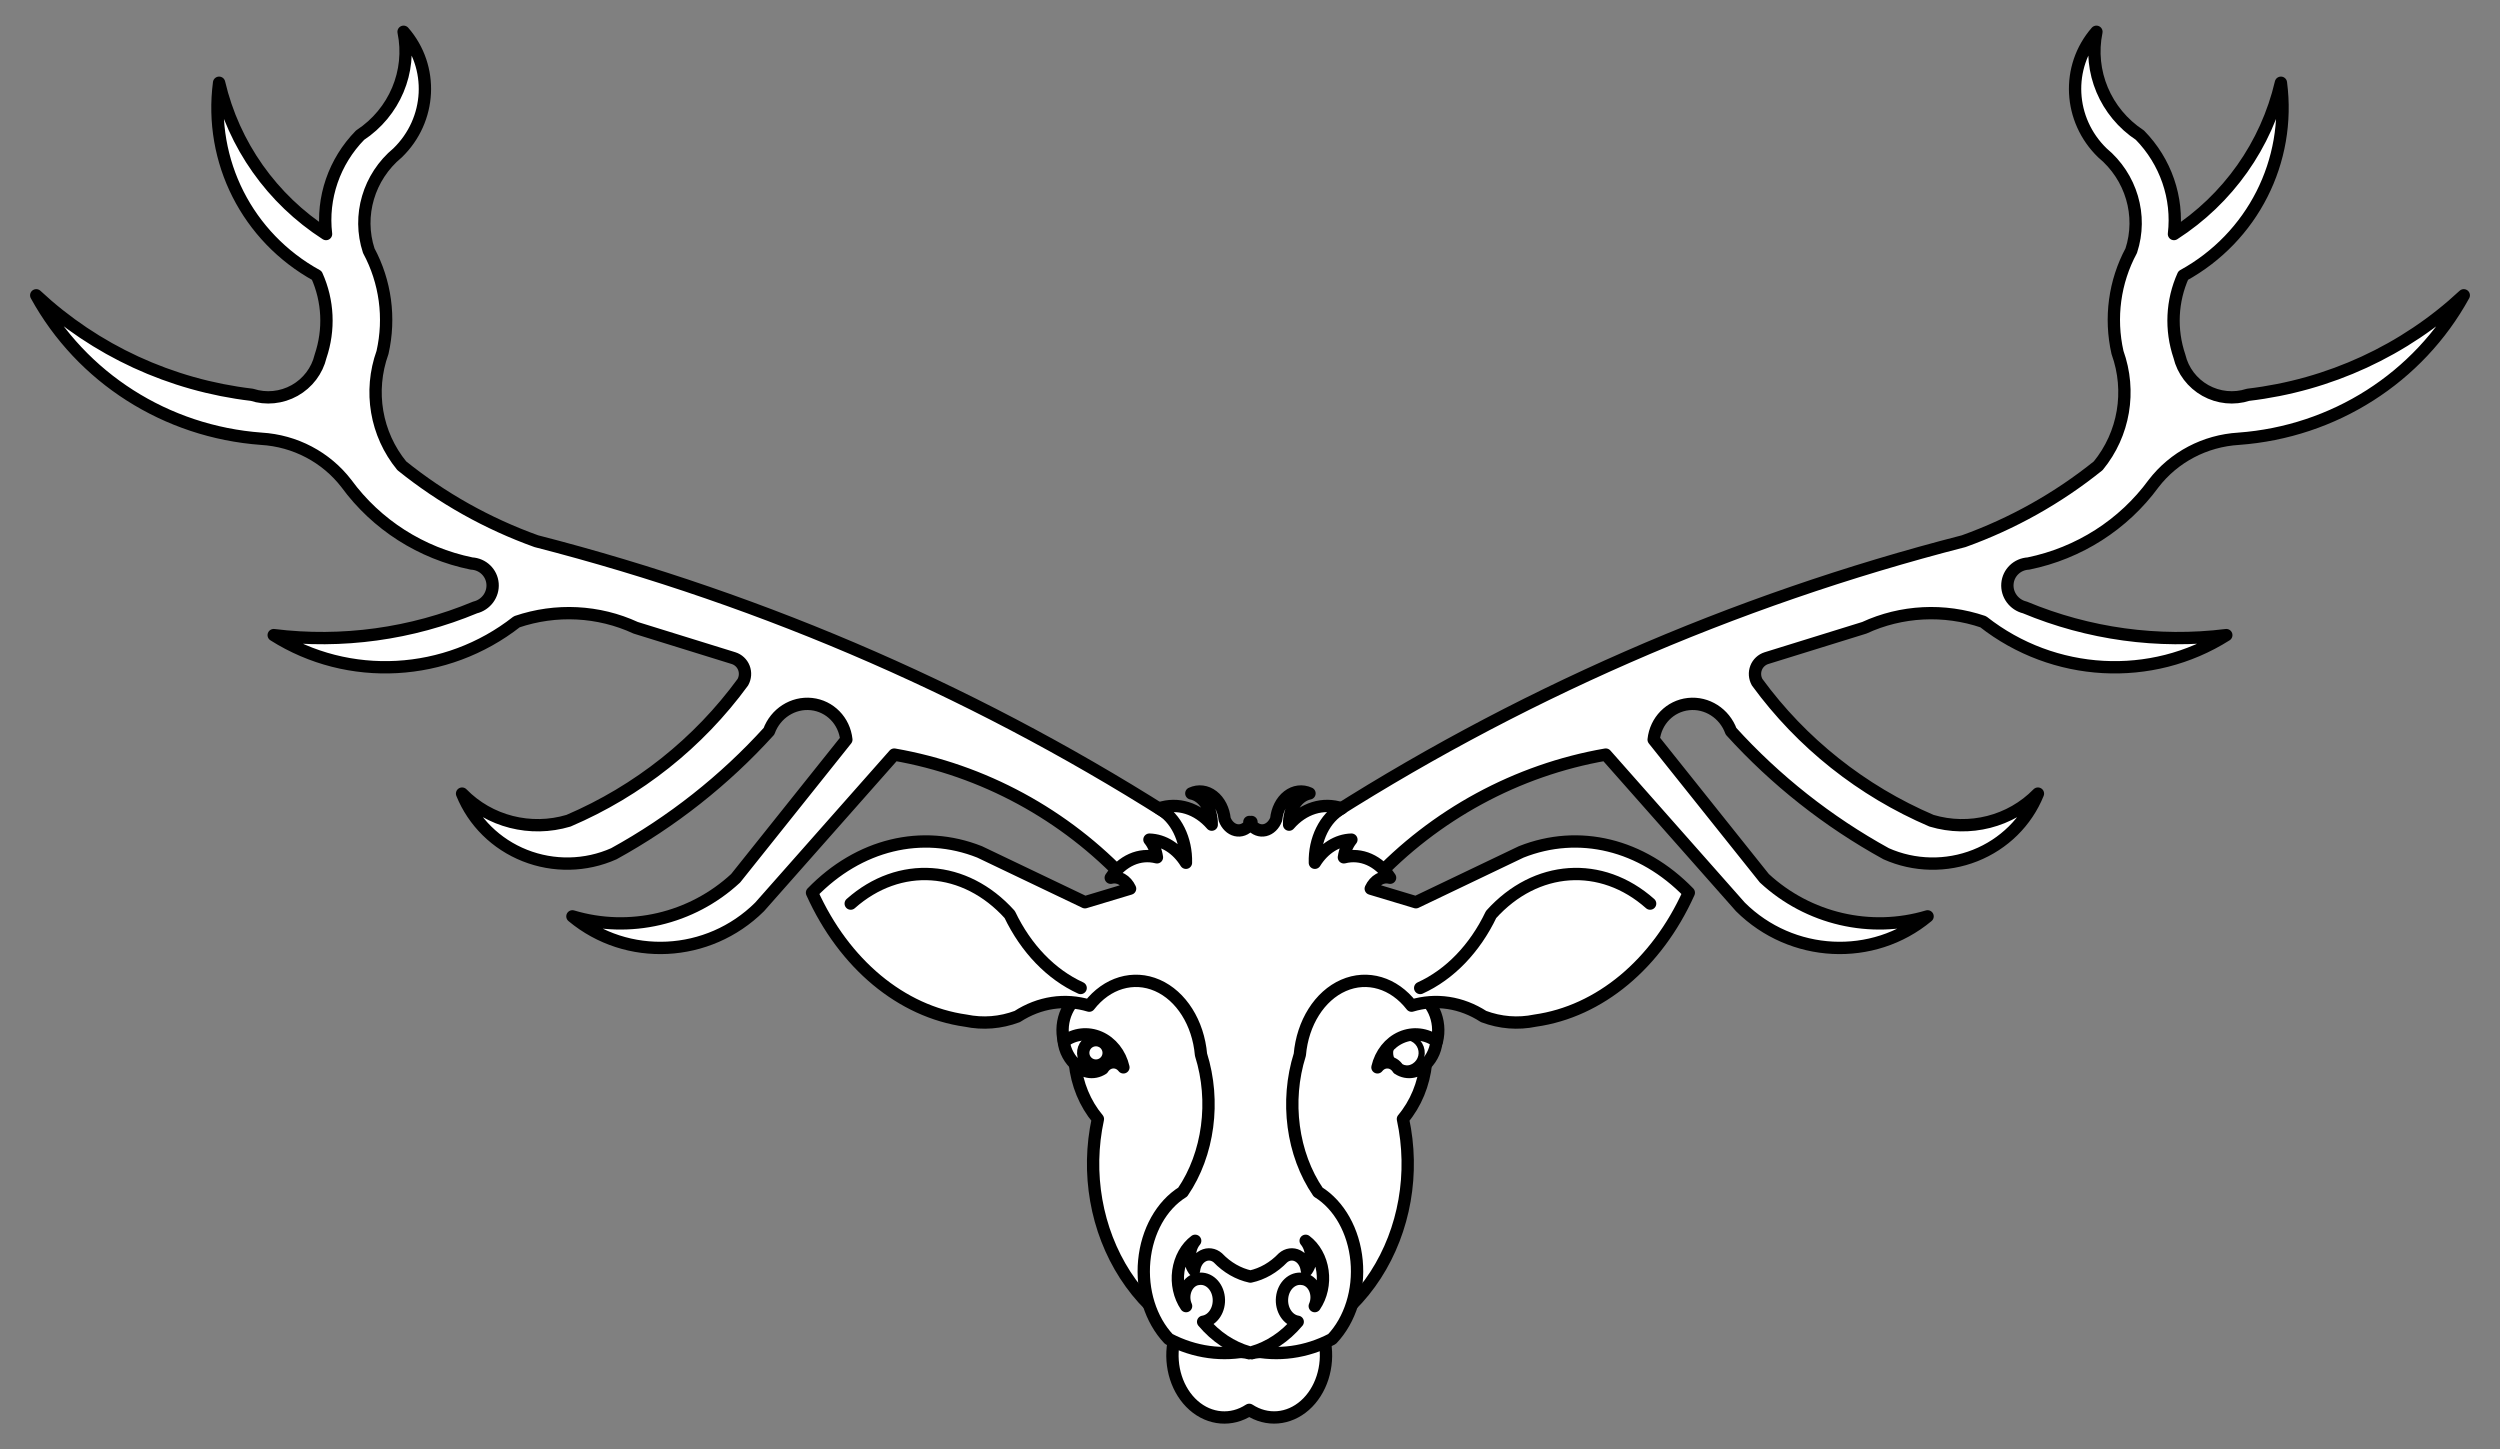
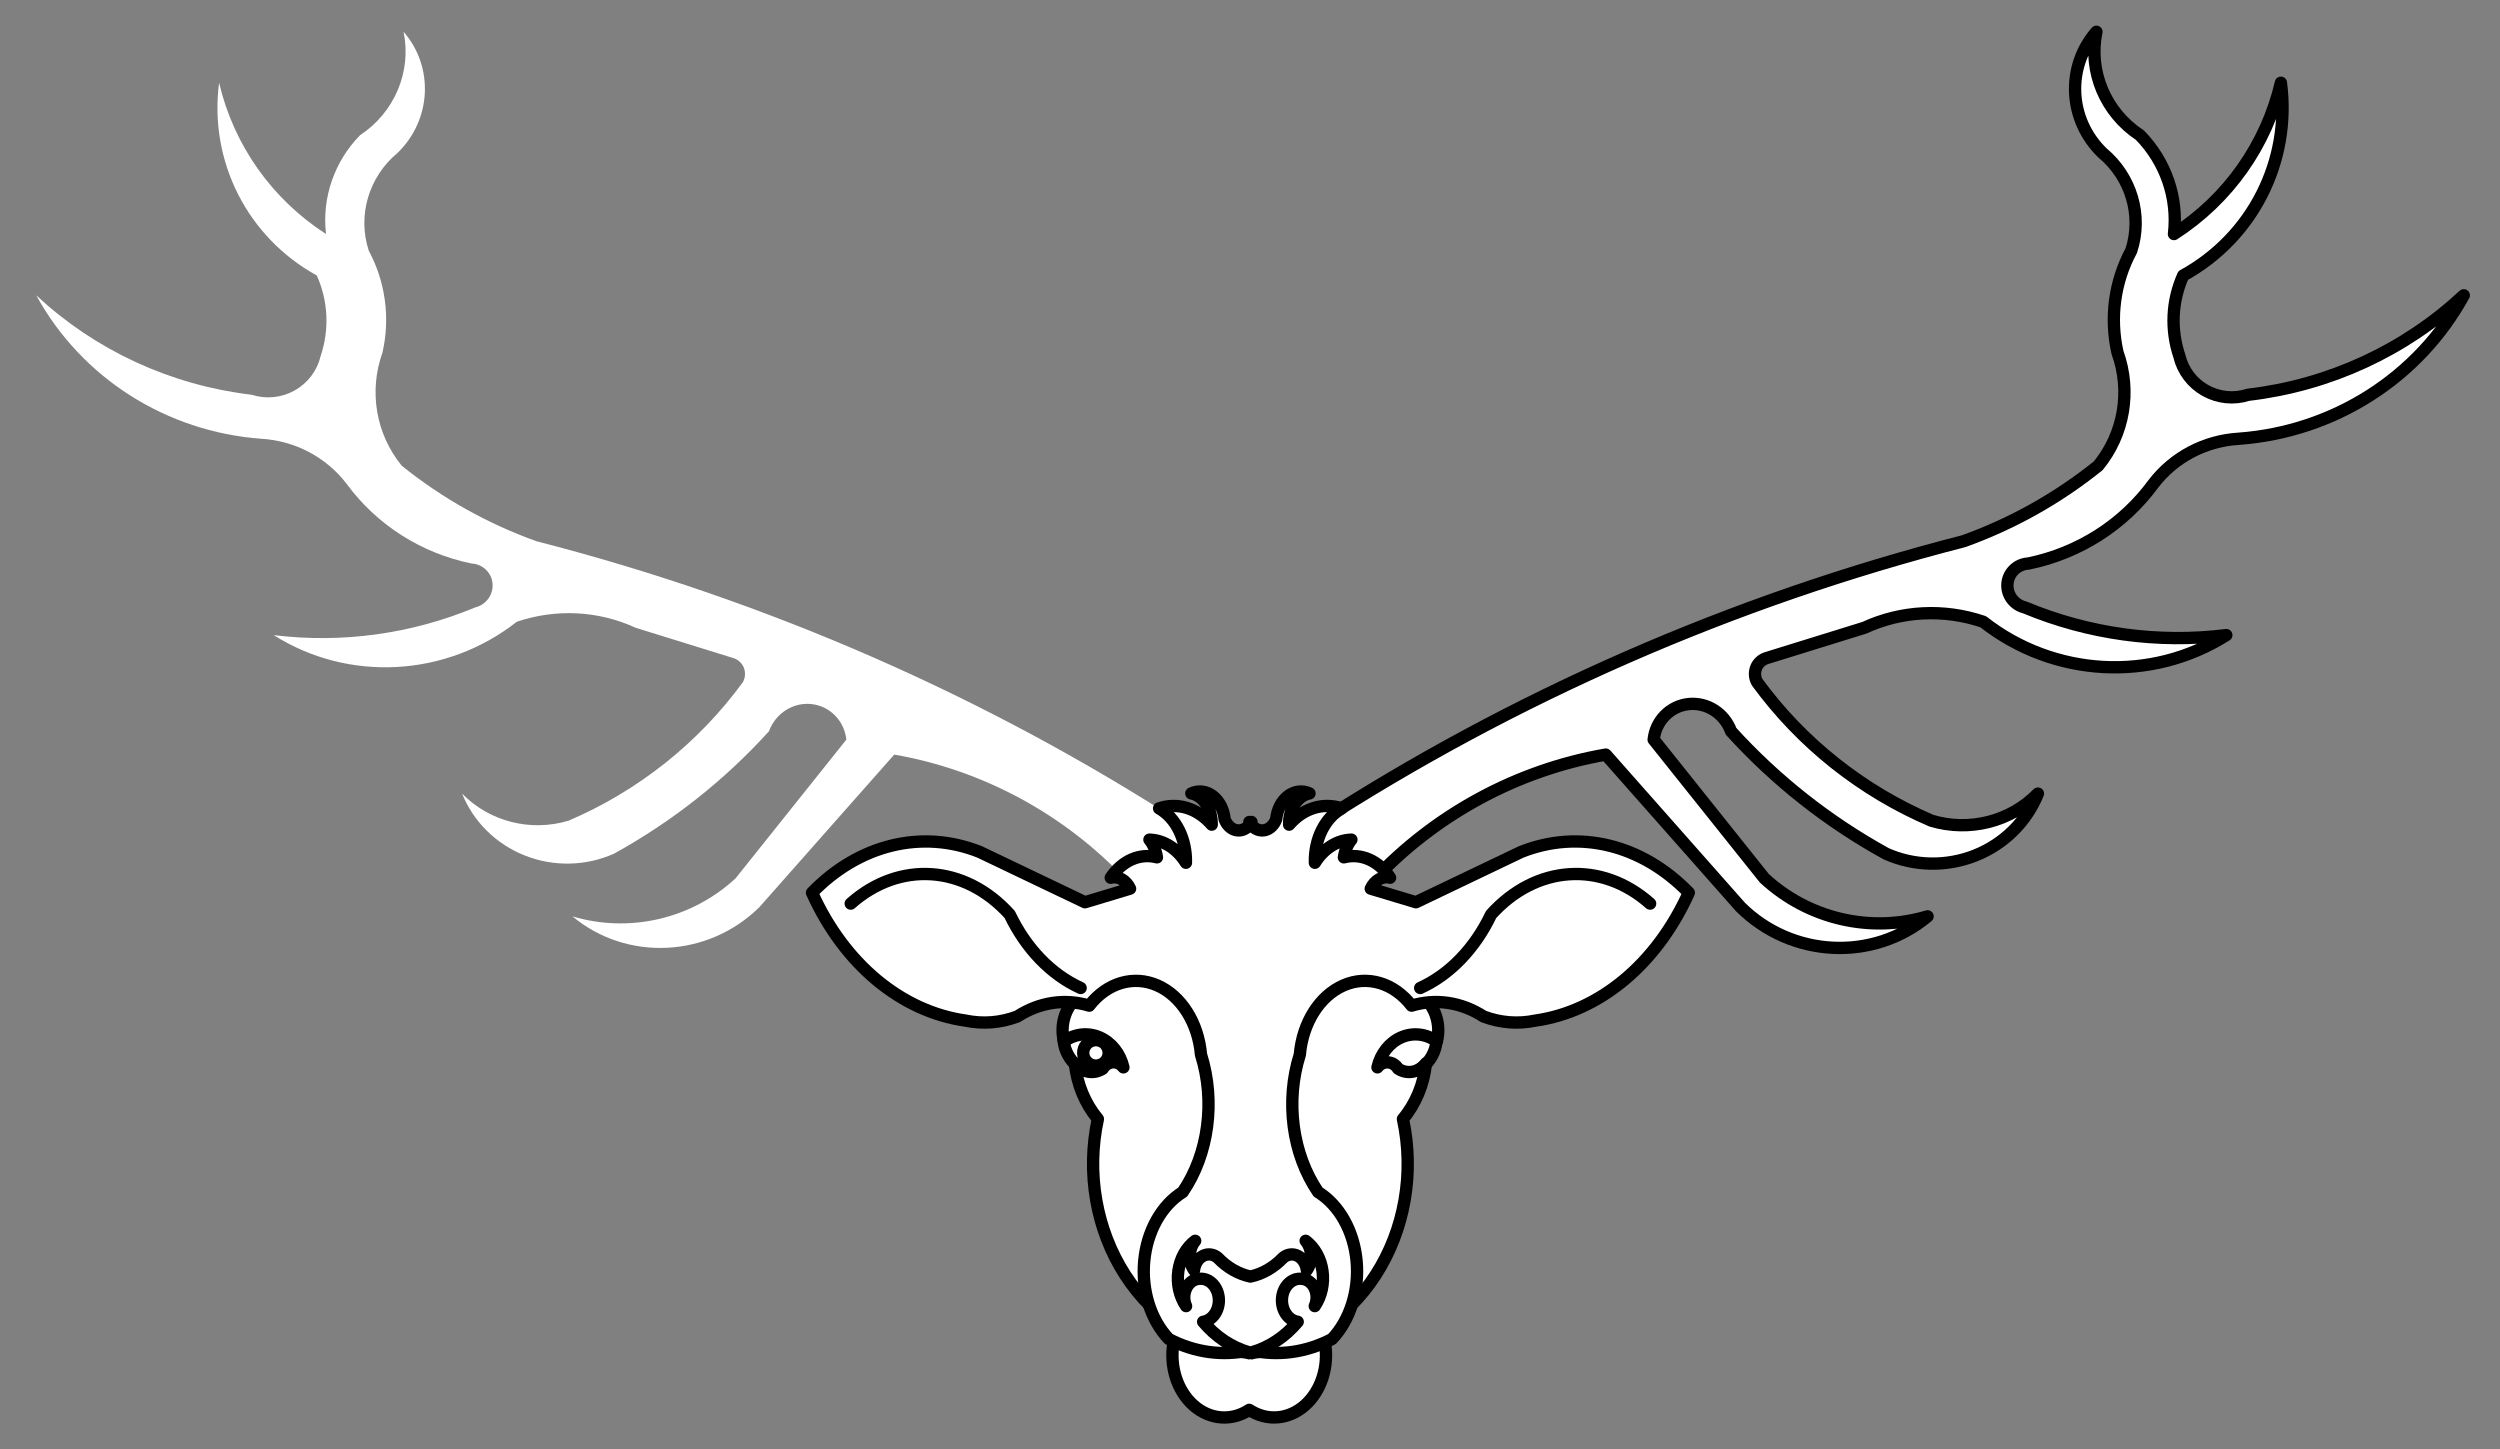
<svg xmlns="http://www.w3.org/2000/svg" version="1.1" viewBox="54 90 310.5 180" width="310.5" height="180">
  <rect x="54" y="90" width="310.5" height="180" fill="#808080" stroke="none" />
  <defs>
    <clipPath id="artboard_clip_path">
      <path d="M 54 90 L 364.5 90 L 364.5 270 L 54 270 Z" />
    </clipPath>
    <clipPath id="outer_stroke_clip_path">
      <path d="M 54 90 L 364.5 90 L 364.5 270 L 54 270 Z M 227.855 219.378 L 227.855 219.378 C 227.345 219.655 227.029 220.188 227.029 220.768 C 227.03 221.347 227.348 221.88 227.857 222.156 C 228.367 222.432 228.987 222.407 229.473 222.091 C 230.184 221.627 230.402 220.685 229.968 219.956 C 229.533 219.228 228.6 218.972 227.855 219.378 Z" />
    </clipPath>
    <clipPath id="outer_stroke_clip_path_2">
      <path d="M 54 90 L 364.5 90 L 364.5 270 L 54 270 Z M 190.871 219.378 L 190.871 219.378 C 191.38 219.655 191.697 220.188 191.696 220.768 C 191.696 221.347 191.378 221.88 190.868 222.156 C 190.358 222.432 189.738 222.407 189.253 222.091 C 188.542 221.627 188.323 220.685 188.758 219.956 C 189.193 219.228 190.125 218.972 190.871 219.378 Z" />
    </clipPath>
  </defs>
  <g id="Stag_s_Head_Cabossed_(4)" stroke="none" stroke-opacity="1" stroke-dasharray="none" fill="none" fill-opacity="1">
    <title>Stag's Head Cabossed (4)</title>
    <g id="Stag_s_Head_Cabossed_(4)_Art" clip-path="url(#artboard_clip_path)">
      <title>Art</title>
      <g id="Group_174">
        <g id="Graphic_186">
          <title>path21</title>
          <path d="M 217.286 192.502 C 241.995 176.497 269.213 164.582 297.886 157.217 C 303.955 155.036 309.603 151.87 314.599 147.847 C 317.816 143.917 318.722 138.591 316.992 133.774 C 316.02 129.473 316.626 124.993 318.7 121.135 C 320.128 116.779 318.71 111.965 315.123 108.99 C 310.899 104.903 310.571 98.316 314.375 93.947 C 313.355 98.882 315.497 103.973 319.777 106.787 C 322.983 110.063 324.538 114.577 324.007 119.067 C 330.722 114.744 335.474 108.021 337.289 100.277 C 338.565 110.019 333.771 119.476 325.155 124.214 C 323.734 127.368 323.567 130.95 324.686 134.254 C 325.112 136.046 326.282 137.587 327.906 138.498 C 329.531 139.408 331.459 139.602 333.216 139.033 C 343.283 137.848 352.663 133.52 360 126.677 C 354.373 136.929 343.87 143.624 332.052 144.493 C 327.857 144.743 324.001 146.773 321.472 150.062 C 317.732 155.171 312.196 158.707 305.927 159.99 C 304.542 160.062 303.433 161.13 303.324 162.497 C 303.214 163.864 304.135 165.119 305.489 165.444 C 313.407 168.744 322.037 169.93 330.506 168.881 C 321.208 174.767 309.072 174.101 300.314 167.223 C 295.454 165.572 290.163 165.84 285.551 167.97 L 273.399 171.739 C 272.808 171.924 272.336 172.366 272.11 172.943 C 271.885 173.521 271.931 174.175 272.236 174.726 C 277.754 182.283 285.242 188.233 293.893 191.934 C 298.609 193.343 303.715 192.042 307.111 188.566 C 305.7 192.063 302.881 194.844 299.315 196.256 C 295.75 197.669 291.752 197.589 288.261 196.035 C 281.027 192.053 274.514 186.911 268.993 180.823 C 268.184 178.597 265.998 177.199 263.71 177.446 C 261.423 177.693 259.633 179.52 259.384 181.861 L 273.135 199.083 C 278.587 204.132 286.325 205.937 293.405 203.811 C 286.62 209.462 276.518 208.953 270.162 202.642 L 253.436 183.72 C 242.404 185.637 232.204 191.17 224.509 199.411 C 222.449 200.093 220.229 199.621 218.723 198.18 C 217.216 196.74 216.665 194.561 217.286 192.502 Z" fill="#FFFFFF" />
          <path d="M 217.286 192.502 C 241.995 176.497 269.213 164.582 297.886 157.217 C 303.955 155.036 309.603 151.87 314.599 147.847 C 317.816 143.917 318.722 138.591 316.992 133.774 C 316.02 129.473 316.626 124.993 318.7 121.135 C 320.128 116.779 318.71 111.965 315.123 108.99 C 310.899 104.903 310.571 98.316 314.375 93.947 C 313.355 98.882 315.497 103.973 319.777 106.787 C 322.983 110.063 324.538 114.577 324.007 119.067 C 330.722 114.744 335.474 108.021 337.289 100.277 C 338.565 110.019 333.771 119.476 325.155 124.214 C 323.734 127.368 323.567 130.95 324.686 134.254 C 325.112 136.046 326.282 137.587 327.906 138.498 C 329.531 139.408 331.459 139.602 333.216 139.033 C 343.283 137.848 352.663 133.52 360 126.677 C 354.373 136.929 343.87 143.624 332.052 144.493 C 327.857 144.743 324.001 146.773 321.472 150.062 C 317.732 155.171 312.196 158.707 305.927 159.99 C 304.542 160.062 303.433 161.13 303.324 162.497 C 303.214 163.864 304.135 165.119 305.489 165.444 C 313.407 168.744 322.037 169.93 330.506 168.881 C 321.208 174.767 309.072 174.101 300.314 167.223 C 295.454 165.572 290.163 165.84 285.551 167.97 L 273.399 171.739 C 272.808 171.924 272.336 172.366 272.11 172.943 C 271.885 173.521 271.931 174.175 272.236 174.726 C 277.754 182.283 285.242 188.233 293.893 191.934 C 298.609 193.343 303.715 192.042 307.111 188.566 C 305.7 192.063 302.881 194.844 299.315 196.256 C 295.75 197.669 291.752 197.589 288.261 196.035 C 281.027 192.053 274.514 186.911 268.993 180.823 C 268.184 178.597 265.998 177.199 263.71 177.446 C 261.423 177.693 259.633 179.52 259.384 181.861 L 273.135 199.083 C 278.587 204.132 286.325 205.937 293.405 203.811 C 286.62 209.462 276.518 208.953 270.162 202.642 L 253.436 183.72 C 242.404 185.637 232.204 191.17 224.509 199.411 C 222.449 200.093 220.229 199.621 218.723 198.18 C 217.216 196.74 216.665 194.561 217.286 192.502 Z" stroke="black" stroke-linecap="round" stroke-linejoin="round" stroke-width="1.531" />
        </g>
        <g id="Graphic_185">
          <title>path26</title>
          <path d="M 201.214 192.502 C 176.505 176.497 149.287 164.582 120.614 157.217 C 114.545 155.036 108.897 151.87 103.901 147.847 C 100.684 143.917 99.778 138.591 101.508 133.774 C 102.48 129.473 101.874 124.993 99.8 121.135 C 98.372 116.779 99.79 111.965 103.377 108.99 C 107.601 104.903 107.929 98.316 104.125 93.947 C 105.145 98.882 103.003 103.973 98.723 106.787 C 95.517 110.063 93.962 114.577 94.494 119.067 C 87.778 114.744 83.026 108.021 81.211 100.277 C 79.935 110.019 84.729 119.476 93.345 124.214 C 94.766 127.368 94.933 130.95 93.814 134.254 C 93.388 136.046 92.218 137.587 90.594 138.498 C 88.969 139.408 87.041 139.602 85.284 139.033 C 75.217 137.848 65.837 133.52 58.5 126.677 C 64.127 136.929 74.63 143.624 86.448 144.493 C 90.643 144.743 94.499 146.773 97.028 150.062 C 100.768 155.171 106.304 158.707 112.573 159.99 C 113.958 160.062 115.067 161.13 115.176 162.497 C 115.286 163.864 114.365 165.119 113.011 165.444 C 105.093 168.744 96.463 169.93 87.994 168.881 C 97.292 174.767 109.428 174.101 118.186 167.223 C 123.046 165.572 128.337 165.84 132.949 167.97 L 145.101 171.739 C 145.692 171.924 146.164 172.366 146.39 172.943 C 146.615 173.521 146.569 174.175 146.264 174.726 C 140.746 182.283 133.258 188.233 124.607 191.934 C 119.891 193.343 114.785 192.042 111.389 188.566 C 112.8 192.063 115.619 194.844 119.185 196.256 C 122.75 197.669 126.747 197.589 130.239 196.035 C 137.473 192.053 143.986 186.911 149.507 180.823 C 150.316 178.597 152.502 177.199 154.79 177.446 C 157.077 177.693 158.867 179.52 159.116 181.861 L 145.365 199.083 C 139.913 204.132 132.175 205.937 125.095 203.811 C 131.88 209.462 141.982 208.953 148.338 202.642 L 165.064 183.72 C 176.096 185.637 186.296 191.17 193.991 199.411 C 196.051 200.093 198.271 199.621 199.777 198.18 C 201.284 196.74 201.835 194.561 201.214 192.502 Z" fill="#FFFFFF" />
-           <path d="M 201.214 192.502 C 176.505 176.497 149.287 164.582 120.614 157.217 C 114.545 155.036 108.897 151.87 103.901 147.847 C 100.684 143.917 99.778 138.591 101.508 133.774 C 102.48 129.473 101.874 124.993 99.8 121.135 C 98.372 116.779 99.79 111.965 103.377 108.99 C 107.601 104.903 107.929 98.316 104.125 93.947 C 105.145 98.882 103.003 103.973 98.723 106.787 C 95.517 110.063 93.962 114.577 94.494 119.067 C 87.778 114.744 83.026 108.021 81.211 100.277 C 79.935 110.019 84.729 119.476 93.345 124.214 C 94.766 127.368 94.933 130.95 93.814 134.254 C 93.388 136.046 92.218 137.587 90.594 138.498 C 88.969 139.408 87.041 139.602 85.284 139.033 C 75.217 137.848 65.837 133.52 58.5 126.677 C 64.127 136.929 74.63 143.624 86.448 144.493 C 90.643 144.743 94.499 146.773 97.028 150.062 C 100.768 155.171 106.304 158.707 112.573 159.99 C 113.958 160.062 115.067 161.13 115.176 162.497 C 115.286 163.864 114.365 165.119 113.011 165.444 C 105.093 168.744 96.463 169.93 87.994 168.881 C 97.292 174.767 109.428 174.101 118.186 167.223 C 123.046 165.572 128.337 165.84 132.949 167.97 L 145.101 171.739 C 145.692 171.924 146.164 172.366 146.39 172.943 C 146.615 173.521 146.569 174.175 146.264 174.726 C 140.746 182.283 133.258 188.233 124.607 191.934 C 119.891 193.343 114.785 192.042 111.389 188.566 C 112.8 192.063 115.619 194.844 119.185 196.256 C 122.75 197.669 126.747 197.589 130.239 196.035 C 137.473 192.053 143.986 186.911 149.507 180.823 C 150.316 178.597 152.502 177.199 154.79 177.446 C 157.077 177.693 158.867 179.52 159.116 181.861 L 145.365 199.083 C 139.913 204.132 132.175 205.937 125.095 203.811 C 131.88 209.462 141.982 208.953 148.338 202.642 L 165.064 183.72 C 176.096 185.637 186.296 191.17 193.991 199.411 C 196.051 200.093 198.271 199.621 199.777 198.18 C 201.284 196.74 201.835 194.561 201.214 192.502 Z" stroke="black" stroke-linecap="round" stroke-linejoin="round" stroke-width="1.531" />
        </g>
        <g id="Graphic_184">
          <title>path37</title>
          <circle cx="227.707" cy="218.87" r="4.733" fill="#FFFFFF" />
          <circle cx="227.707" cy="218.87" r="4.733" stroke="black" stroke-linecap="round" stroke-linejoin="round" stroke-width="1.531" />
        </g>
        <g id="Graphic_183">
          <title>path42</title>
          <path d="M 227.855 219.378 C 228.6 218.972 229.533 219.228 229.968 219.956 C 230.402 220.685 230.184 221.627 229.473 222.091 C 228.987 222.407 228.367 222.432 227.857 222.156 C 227.348 221.88 227.03 221.347 227.029 220.768 C 227.029 220.188 227.345 219.655 227.855 219.378 Z" fill="#FFFFFF" />
-           <path d="M 227.855 219.378 C 228.6 218.972 229.533 219.228 229.968 219.956 C 230.402 220.685 230.184 221.627 229.473 222.091 C 228.987 222.407 228.367 222.432 227.857 222.156 C 227.348 221.88 227.03 221.347 227.029 220.768 C 227.029 220.188 227.345 219.655 227.855 219.378 Z" stroke="black" stroke-linecap="round" stroke-linejoin="round" stroke-width="1.531" clip-path="url(#outer_stroke_clip_path)" />
        </g>
        <g id="Graphic_182">
          <title>path50</title>
          <circle cx="190.808" cy="218.765" r="4.733" fill="#FFFFFF" />
          <circle cx="190.808" cy="218.765" r="4.733" stroke="black" stroke-linecap="round" stroke-linejoin="round" stroke-width="1.531" />
        </g>
        <g id="Graphic_181">
          <title>path55</title>
          <path d="M 190.871 219.378 C 190.125 218.972 189.193 219.228 188.758 219.956 C 188.323 220.685 188.542 221.627 189.253 222.091 C 189.738 222.407 190.358 222.432 190.868 222.156 C 191.378 221.88 191.696 221.347 191.696 220.768 C 191.697 220.188 191.38 219.655 190.871 219.378 Z" fill="#FFFFFF" />
          <path d="M 190.871 219.378 C 190.125 218.972 189.193 219.228 188.758 219.956 C 188.323 220.685 188.542 221.627 189.253 222.091 C 189.738 222.407 190.358 222.432 190.868 222.156 C 191.378 221.88 191.696 221.347 191.696 220.768 C 191.697 220.188 191.38 219.655 190.871 219.378 Z" stroke="black" stroke-linecap="round" stroke-linejoin="round" stroke-width="1.531" clip-path="url(#outer_stroke_clip_path_2)" />
        </g>
        <g id="Graphic_180">
          <title>path63</title>
          <path d="M 209.156 265.104 C 211.356 266.543 214.051 266.324 216.068 264.542 C 218.085 262.76 219.058 259.739 218.562 256.796 C 217.968 254.206 215.967 252.444 213.727 252.539 C 211.487 252.635 209.595 254.562 209.156 257.196 C 208.722 254.556 206.827 252.621 204.583 252.526 C 202.339 252.43 200.335 254.199 199.745 256.796 C 199.247 259.741 200.22 262.765 202.239 264.548 C 204.258 266.33 206.957 266.547 209.156 265.104 Z" fill="#FFFFFF" />
          <path d="M 209.156 265.104 C 211.356 266.543 214.051 266.324 216.068 264.542 C 218.085 262.76 219.058 259.739 218.562 256.796 C 217.968 254.206 215.967 252.444 213.727 252.539 C 211.487 252.635 209.595 254.562 209.156 257.196 C 208.722 254.556 206.827 252.621 204.583 252.526 C 202.339 252.43 200.335 254.199 199.745 256.796 C 199.247 259.741 200.22 262.765 202.239 264.548 C 204.258 266.33 206.957 266.547 209.156 265.104 Z" stroke="black" stroke-linecap="round" stroke-linejoin="round" stroke-width="1.531" />
        </g>
        <g id="Graphic_179">
          <title>path74</title>
          <path d="M 209.098 258.021 L 209.098 258.054 C 209.166 258.049 209.234 258.043 209.301 258.038 C 209.369 258.043 209.437 258.049 209.504 258.054 L 209.504 258.021 C 215.637 257.475 221.247 253.941 224.854 248.352 C 228.46 242.764 229.699 235.684 228.244 228.982 C 229.839 227.078 230.843 224.649 231.107 222.055 C 230.252 223.196 228.789 223.48 227.641 222.729 C 227.357 222.266 226.897 221.976 226.396 221.944 C 225.896 221.912 225.41 222.141 225.08 222.565 C 225.475 220.863 226.575 219.477 228.038 218.841 C 229.5 218.204 231.146 218.394 232.462 219.351 C 233.109 216.749 231.862 214.026 229.599 213.099 C 229.306 211.633 228.851 210.215 228.244 208.876 C 225.163 200.444 217.336 195.47 209.301 196.838 C 201.266 195.47 193.44 200.444 190.358 208.876 C 189.751 210.215 189.296 211.633 189.004 213.099 C 186.74 214.026 185.494 216.749 186.141 219.351 C 187.457 218.391 189.105 218.2 190.569 218.837 C 192.033 219.474 193.134 220.861 193.528 222.565 C 193.199 222.139 192.711 221.908 192.209 221.94 C 191.707 221.972 191.246 222.264 190.962 222.729 C 189.814 223.48 188.351 223.196 187.496 222.055 C 187.76 224.649 188.764 227.078 190.358 228.982 C 188.904 235.684 190.143 242.764 193.749 248.352 C 197.355 253.941 202.966 257.475 209.098 258.021 Z" fill="#FFFFFF" />
          <path d="M 209.098 258.021 L 209.098 258.054 C 209.166 258.049 209.234 258.043 209.301 258.038 C 209.369 258.043 209.437 258.049 209.504 258.054 L 209.504 258.021 C 215.637 257.475 221.247 253.941 224.854 248.352 C 228.46 242.764 229.699 235.684 228.244 228.982 C 229.839 227.078 230.843 224.649 231.107 222.055 C 230.252 223.196 228.789 223.48 227.641 222.729 C 227.357 222.266 226.897 221.976 226.396 221.944 C 225.896 221.912 225.41 222.141 225.08 222.565 C 225.475 220.863 226.575 219.477 228.038 218.841 C 229.5 218.204 231.146 218.394 232.462 219.351 C 233.109 216.749 231.862 214.026 229.599 213.099 C 229.306 211.633 228.851 210.215 228.244 208.876 C 225.163 200.444 217.336 195.47 209.301 196.838 C 201.266 195.47 193.44 200.444 190.358 208.876 C 189.751 210.215 189.296 211.633 189.004 213.099 C 186.74 214.026 185.494 216.749 186.141 219.351 C 187.457 218.391 189.105 218.2 190.569 218.837 C 192.033 219.474 193.134 220.861 193.528 222.565 C 193.199 222.139 192.711 221.908 192.209 221.94 C 191.707 221.972 191.246 222.264 190.962 222.729 C 189.814 223.48 188.351 223.196 187.496 222.055 C 187.76 224.649 188.764 227.078 190.358 228.982 C 188.904 235.684 190.143 242.764 193.749 248.352 C 197.355 253.941 202.966 257.475 209.098 258.021 Z" stroke="black" stroke-linecap="round" stroke-linejoin="round" stroke-width="1.531" />
        </g>
        <g id="Graphic_178">
          <title>path82</title>
          <path d="M 209.301 192.302 C 209.254 192.234 209.21 192.163 209.17 192.088 L 209.17 192.478 C 208.719 193.013 208.095 193.244 207.488 193.1 C 206.881 192.955 206.365 192.453 206.098 191.748 C 205.984 190.561 205.447 189.505 204.642 188.881 C 203.837 188.256 202.851 188.13 201.963 188.54 C 203.46 188.84 204.547 190.504 204.497 192.423 C 202.732 190.382 200.269 189.62 197.96 190.399 C 200.054 191.581 201.373 194.254 201.294 197.156 C 200.196 195.39 198.533 194.336 196.759 194.282 C 197.243 194.874 197.569 195.643 197.691 196.481 C 195.556 195.927 193.354 196.9 191.954 199.015 C 192.901 198.771 193.866 199.315 194.356 200.37 L 188.751 202.059 L 175.671 195.807 C 168.5 192.963 160.68 194.866 154.853 200.874 C 158.843 209.73 165.936 215.635 173.938 216.762 C 176.077 217.206 178.266 217.032 180.344 216.252 C 183.102 214.47 186.272 213.991 189.283 214.903 C 191.483 212.067 194.775 211.088 197.742 212.388 C 200.709 213.688 202.819 217.034 203.164 220.985 C 204.985 226.765 204.109 233.348 200.894 238.053 C 198.264 239.689 196.465 242.899 196.116 246.583 C 195.766 250.267 196.912 253.926 199.161 256.305 C 202.367 257.985 205.886 258.464 209.301 257.687 C 212.716 258.464 216.236 257.985 219.442 256.305 C 221.691 253.926 222.837 250.267 222.487 246.583 C 222.137 242.899 220.339 239.689 217.709 238.053 C 214.493 233.348 213.617 226.765 215.438 220.985 C 215.783 217.034 217.894 213.688 220.861 212.388 C 223.827 211.088 227.119 212.067 229.319 214.903 C 232.333 213.99 235.505 214.468 238.264 216.252 C 240.342 217.032 242.532 217.206 244.67 216.762 C 252.67 215.633 259.761 209.728 263.75 200.874 C 257.922 194.866 250.103 192.963 242.931 195.807 L 229.857 202.059 L 224.246 200.37 C 224.737 199.315 225.701 198.771 226.648 199.015 C 225.249 196.9 223.046 195.927 220.912 196.481 C 221.033 195.643 221.359 194.874 221.844 194.282 C 220.069 194.336 218.407 195.39 217.308 197.156 C 217.23 194.254 218.549 191.581 220.643 190.399 C 218.334 189.62 215.87 190.382 214.106 192.423 C 214.056 190.504 215.142 188.84 216.639 188.54 C 215.752 188.13 214.766 188.256 213.96 188.881 C 213.155 189.505 212.619 190.561 212.504 191.748 C 212.238 192.453 211.721 192.955 211.115 193.1 C 210.508 193.244 209.883 193.013 209.433 192.478 L 209.433 192.088 C 209.392 192.163 209.348 192.234 209.301 192.302 Z" fill="#FFFFFF" />
          <path d="M 209.301 192.302 C 209.254 192.234 209.21 192.163 209.17 192.088 L 209.17 192.478 C 208.719 193.013 208.095 193.244 207.488 193.1 C 206.881 192.955 206.365 192.453 206.098 191.748 C 205.984 190.561 205.447 189.505 204.642 188.881 C 203.837 188.256 202.851 188.13 201.963 188.54 C 203.46 188.84 204.547 190.504 204.497 192.423 C 202.732 190.382 200.269 189.62 197.96 190.399 C 200.054 191.581 201.373 194.254 201.294 197.156 C 200.196 195.39 198.533 194.336 196.759 194.282 C 197.243 194.874 197.569 195.643 197.691 196.481 C 195.556 195.927 193.354 196.9 191.954 199.015 C 192.901 198.771 193.866 199.315 194.356 200.37 L 188.751 202.059 L 175.671 195.807 C 168.5 192.963 160.68 194.866 154.853 200.874 C 158.843 209.73 165.936 215.635 173.938 216.762 C 176.077 217.206 178.266 217.032 180.344 216.252 C 183.102 214.47 186.272 213.991 189.283 214.903 C 191.483 212.067 194.775 211.088 197.742 212.388 C 200.709 213.688 202.819 217.034 203.164 220.985 C 204.985 226.765 204.109 233.348 200.894 238.053 C 198.264 239.689 196.465 242.899 196.116 246.583 C 195.766 250.267 196.912 253.926 199.161 256.305 C 202.367 257.985 205.886 258.464 209.301 257.687 C 212.716 258.464 216.236 257.985 219.442 256.305 C 221.691 253.926 222.837 250.267 222.487 246.583 C 222.137 242.899 220.339 239.689 217.709 238.053 C 214.493 233.348 213.617 226.765 215.438 220.985 C 215.783 217.034 217.894 213.688 220.861 212.388 C 223.827 211.088 227.119 212.067 229.319 214.903 C 232.333 213.99 235.505 214.468 238.264 216.252 C 240.342 217.032 242.532 217.206 244.67 216.762 C 252.67 215.633 259.761 209.728 263.75 200.874 C 257.922 194.866 250.103 192.963 242.931 195.807 L 229.857 202.059 L 224.246 200.37 C 224.737 199.315 225.701 198.771 226.648 199.015 C 225.249 196.9 223.046 195.927 220.912 196.481 C 221.033 195.643 221.359 194.874 221.844 194.282 C 220.069 194.336 218.407 195.39 217.308 197.156 C 217.23 194.254 218.549 191.581 220.643 190.399 C 218.334 189.62 215.87 190.382 214.106 192.423 C 214.056 190.504 215.142 188.84 216.639 188.54 C 215.752 188.13 214.766 188.256 213.96 188.881 C 213.155 189.505 212.619 190.561 212.504 191.748 C 212.238 192.453 211.721 192.955 211.115 193.1 C 210.508 193.244 209.883 193.013 209.433 192.478 L 209.433 192.088 C 209.392 192.163 209.348 192.234 209.301 192.302 Z" stroke="black" stroke-linecap="round" stroke-linejoin="round" stroke-width="1.531" />
        </g>
        <g id="Graphic_177">
          <title>path87</title>
          <path d="M 230.387 212.707 C 234.063 211.034 237.173 207.812 239.195 203.581 C 244.745 197.42 252.902 196.861 258.945 202.227" fill="#FFFFFF" />
          <path d="M 230.387 212.707 C 234.063 211.034 237.173 207.812 239.195 203.581 C 244.745 197.42 252.902 196.861 258.945 202.227" stroke="black" stroke-linecap="round" stroke-linejoin="round" stroke-width="1.531" />
        </g>
        <g id="Graphic_176">
          <title>path92</title>
          <path d="M 188.216 212.707 C 184.541 211.034 181.431 207.812 179.408 203.581 C 173.858 197.42 165.702 196.861 159.659 202.227" fill="#FFFFFF" />
          <path d="M 188.216 212.707 C 184.541 211.034 181.431 207.812 179.408 203.581 C 173.858 197.42 165.702 196.861 159.659 202.227" stroke="black" stroke-linecap="round" stroke-linejoin="round" stroke-width="1.531" />
        </g>
        <g id="Graphic_175">
          <title>path97</title>
          <path d="M 209.302 258.005 C 209.364 258.022 209.426 258.038 209.489 258.054 L 209.489 257.95 C 211.638 257.339 213.606 256.029 215.176 254.166 C 213.949 253.979 213.081 252.635 213.237 251.165 C 213.393 249.694 214.514 248.653 215.741 248.84 C 216.39 248.894 216.972 249.339 217.286 250.022 C 217.599 250.705 217.602 251.533 217.293 252.219 C 218.121 250.998 218.471 249.409 218.255 247.858 C 218.039 246.306 217.277 244.94 216.163 244.107 C 216.991 245.091 217.053 246.671 216.306 247.744 C 216.216 246.96 215.79 246.29 215.184 245.979 C 214.577 245.668 213.879 245.761 213.344 246.224 C 212.196 247.422 210.8 248.226 209.302 248.55 C 207.804 248.226 206.408 247.422 205.26 246.224 C 204.725 245.761 204.027 245.668 203.42 245.979 C 202.814 246.29 202.388 246.96 202.299 247.744 C 201.551 246.671 201.613 245.091 202.441 244.107 C 201.327 244.94 200.565 246.306 200.349 247.858 C 200.133 249.409 200.484 250.998 201.311 252.219 C 201.002 251.533 201.005 250.705 201.319 250.022 C 201.632 249.339 202.214 248.894 202.863 248.84 C 204.091 248.653 205.212 249.694 205.368 251.165 C 205.524 252.635 204.655 253.979 203.428 254.166 C 204.998 256.029 206.966 257.339 209.116 257.95 L 209.116 258.054 C 209.178 258.038 209.24 258.022 209.302 258.005 Z" fill="#FFFFFF" />
          <path d="M 209.302 258.005 C 209.364 258.022 209.426 258.038 209.489 258.054 L 209.489 257.95 C 211.638 257.339 213.606 256.029 215.176 254.166 C 213.949 253.979 213.081 252.635 213.237 251.165 C 213.393 249.694 214.514 248.653 215.741 248.84 C 216.39 248.894 216.972 249.339 217.286 250.022 C 217.599 250.705 217.602 251.533 217.293 252.219 C 218.121 250.998 218.471 249.409 218.255 247.858 C 218.039 246.306 217.277 244.94 216.163 244.107 C 216.991 245.091 217.053 246.671 216.306 247.744 C 216.216 246.96 215.79 246.29 215.184 245.979 C 214.577 245.668 213.879 245.761 213.344 246.224 C 212.196 247.422 210.8 248.226 209.302 248.55 C 207.804 248.226 206.408 247.422 205.26 246.224 C 204.725 245.761 204.027 245.668 203.42 245.979 C 202.814 246.29 202.388 246.96 202.299 247.744 C 201.551 246.671 201.613 245.091 202.441 244.107 C 201.327 244.94 200.565 246.306 200.349 247.858 C 200.133 249.409 200.484 250.998 201.311 252.219 C 201.002 251.533 201.005 250.705 201.319 250.022 C 201.632 249.339 202.214 248.894 202.863 248.84 C 204.091 248.653 205.212 249.694 205.368 251.165 C 205.524 252.635 204.655 253.979 203.428 254.166 C 204.998 256.029 206.966 257.339 209.116 257.95 L 209.116 258.054 C 209.178 258.038 209.24 258.022 209.302 258.005 Z" stroke="black" stroke-linecap="round" stroke-linejoin="round" stroke-width="1.531" />
        </g>
      </g>
    </g>
  </g>
</svg>